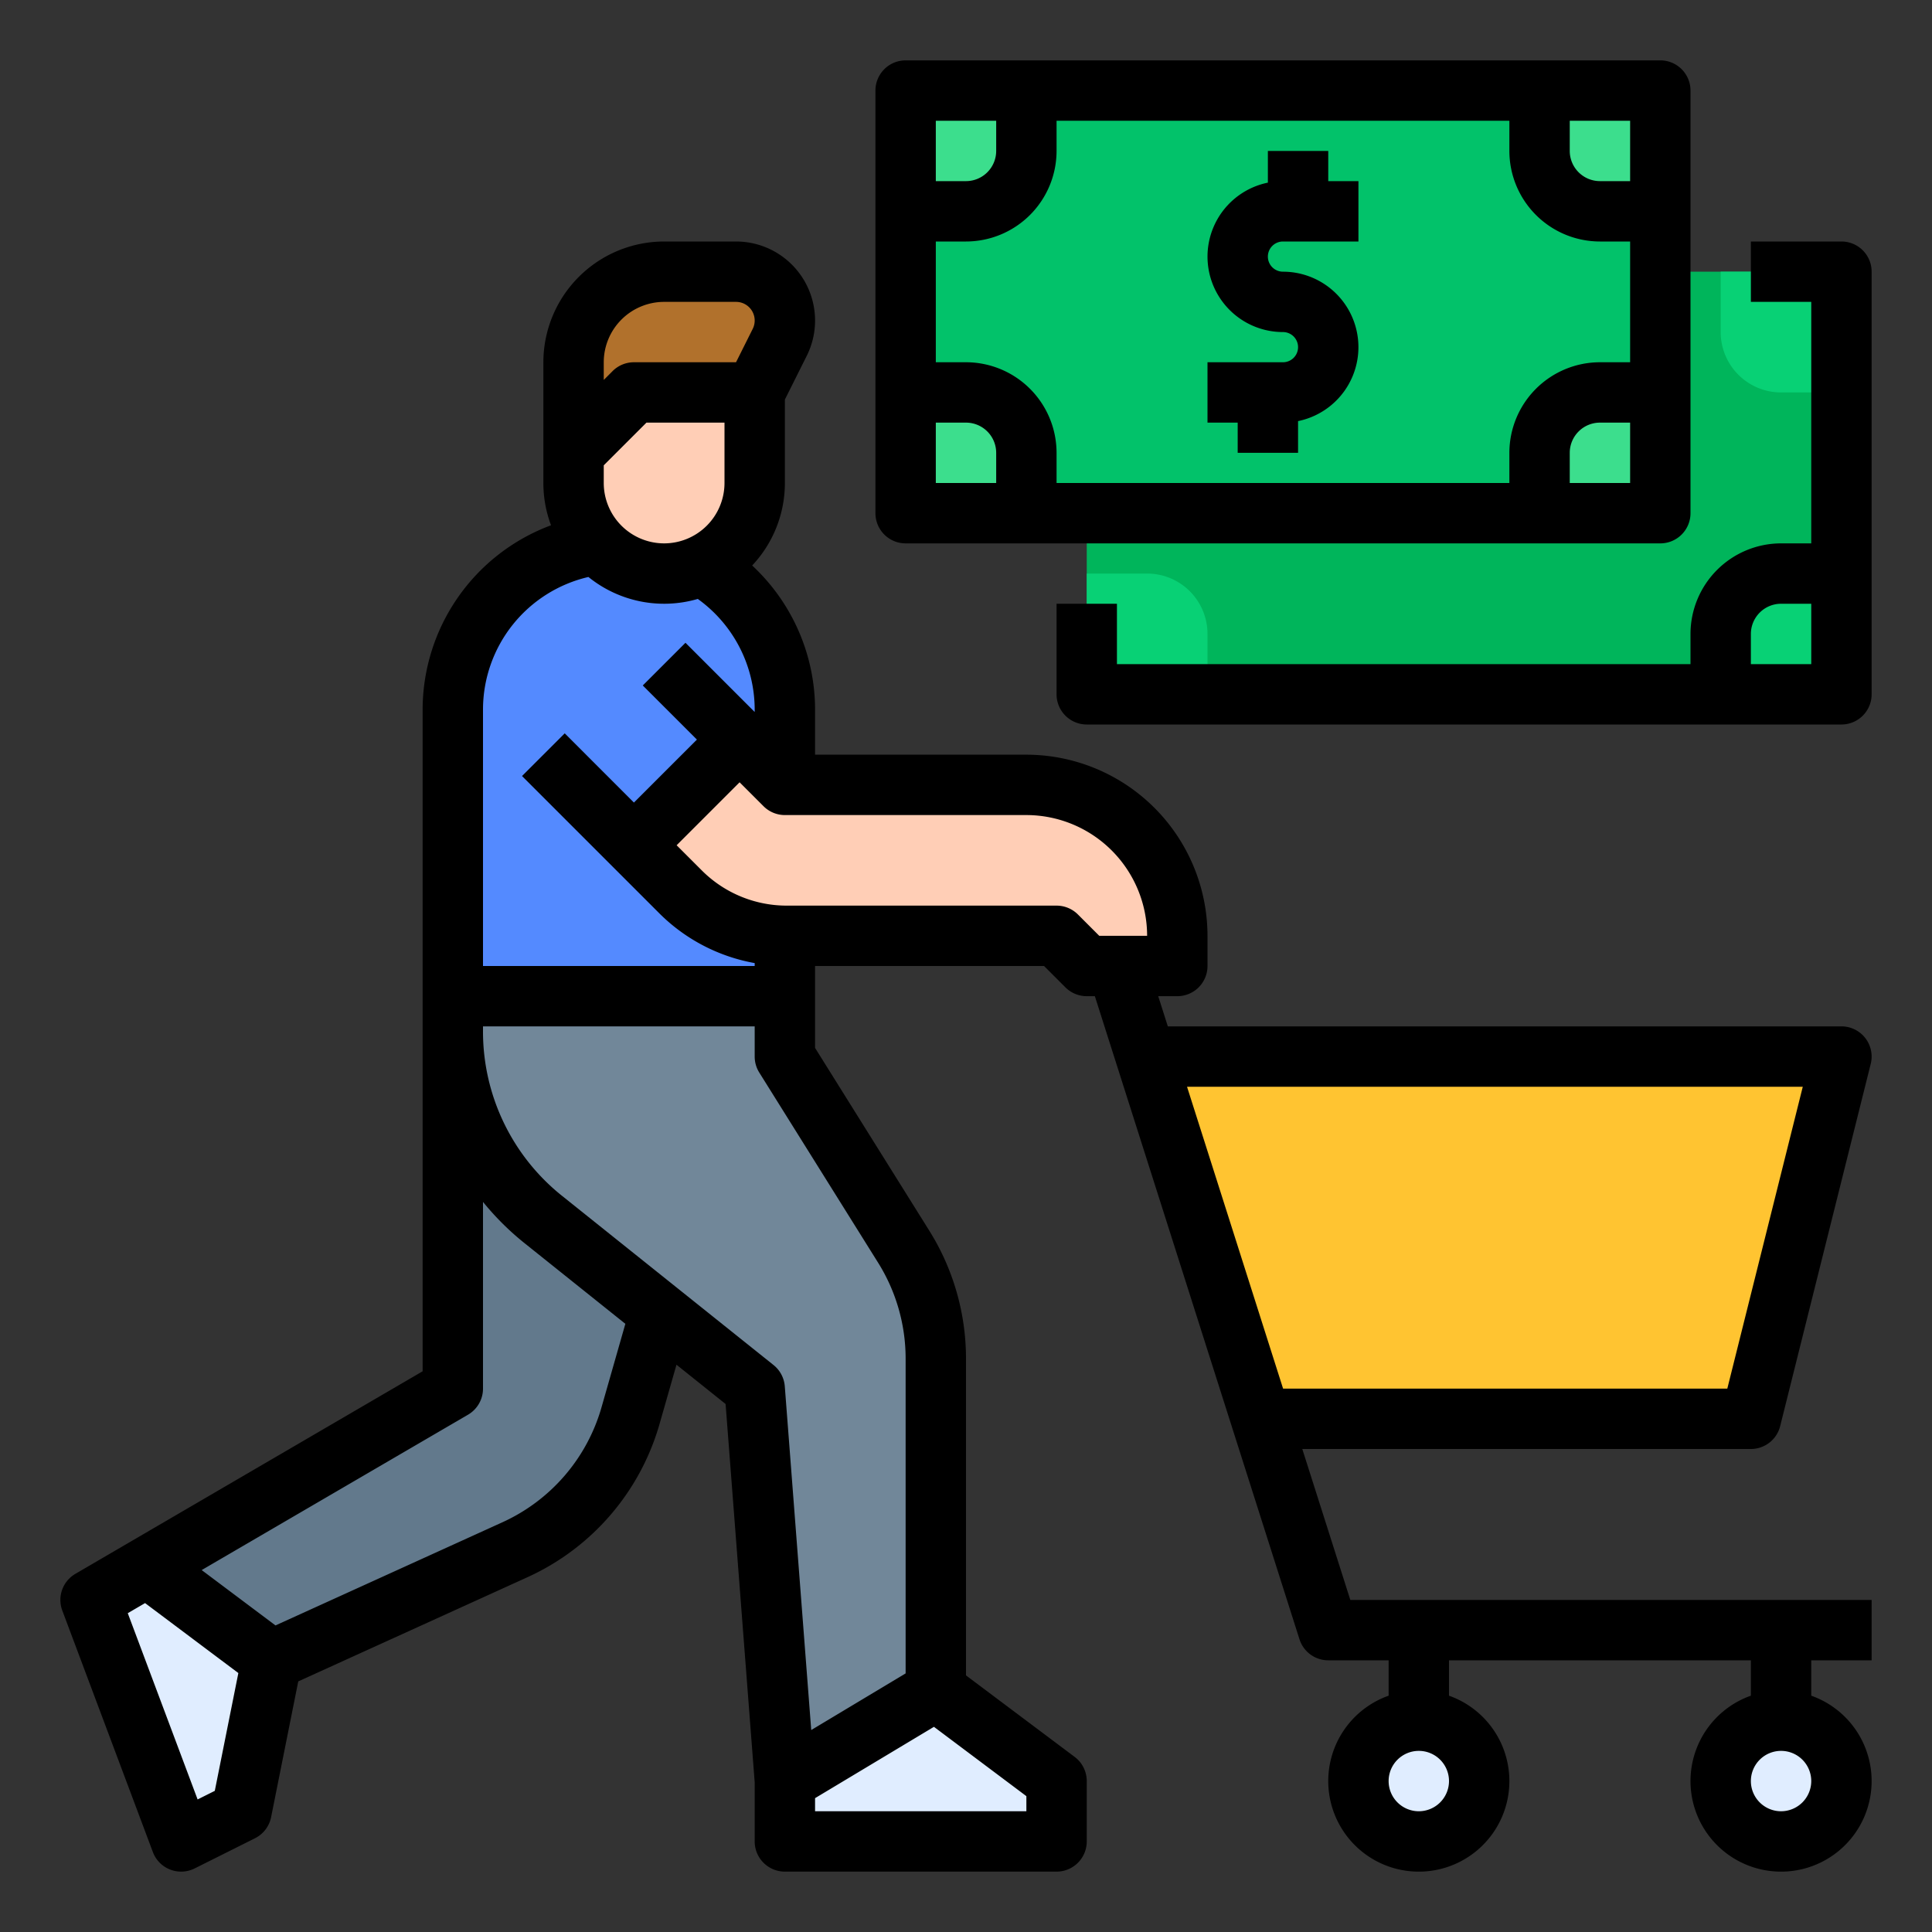
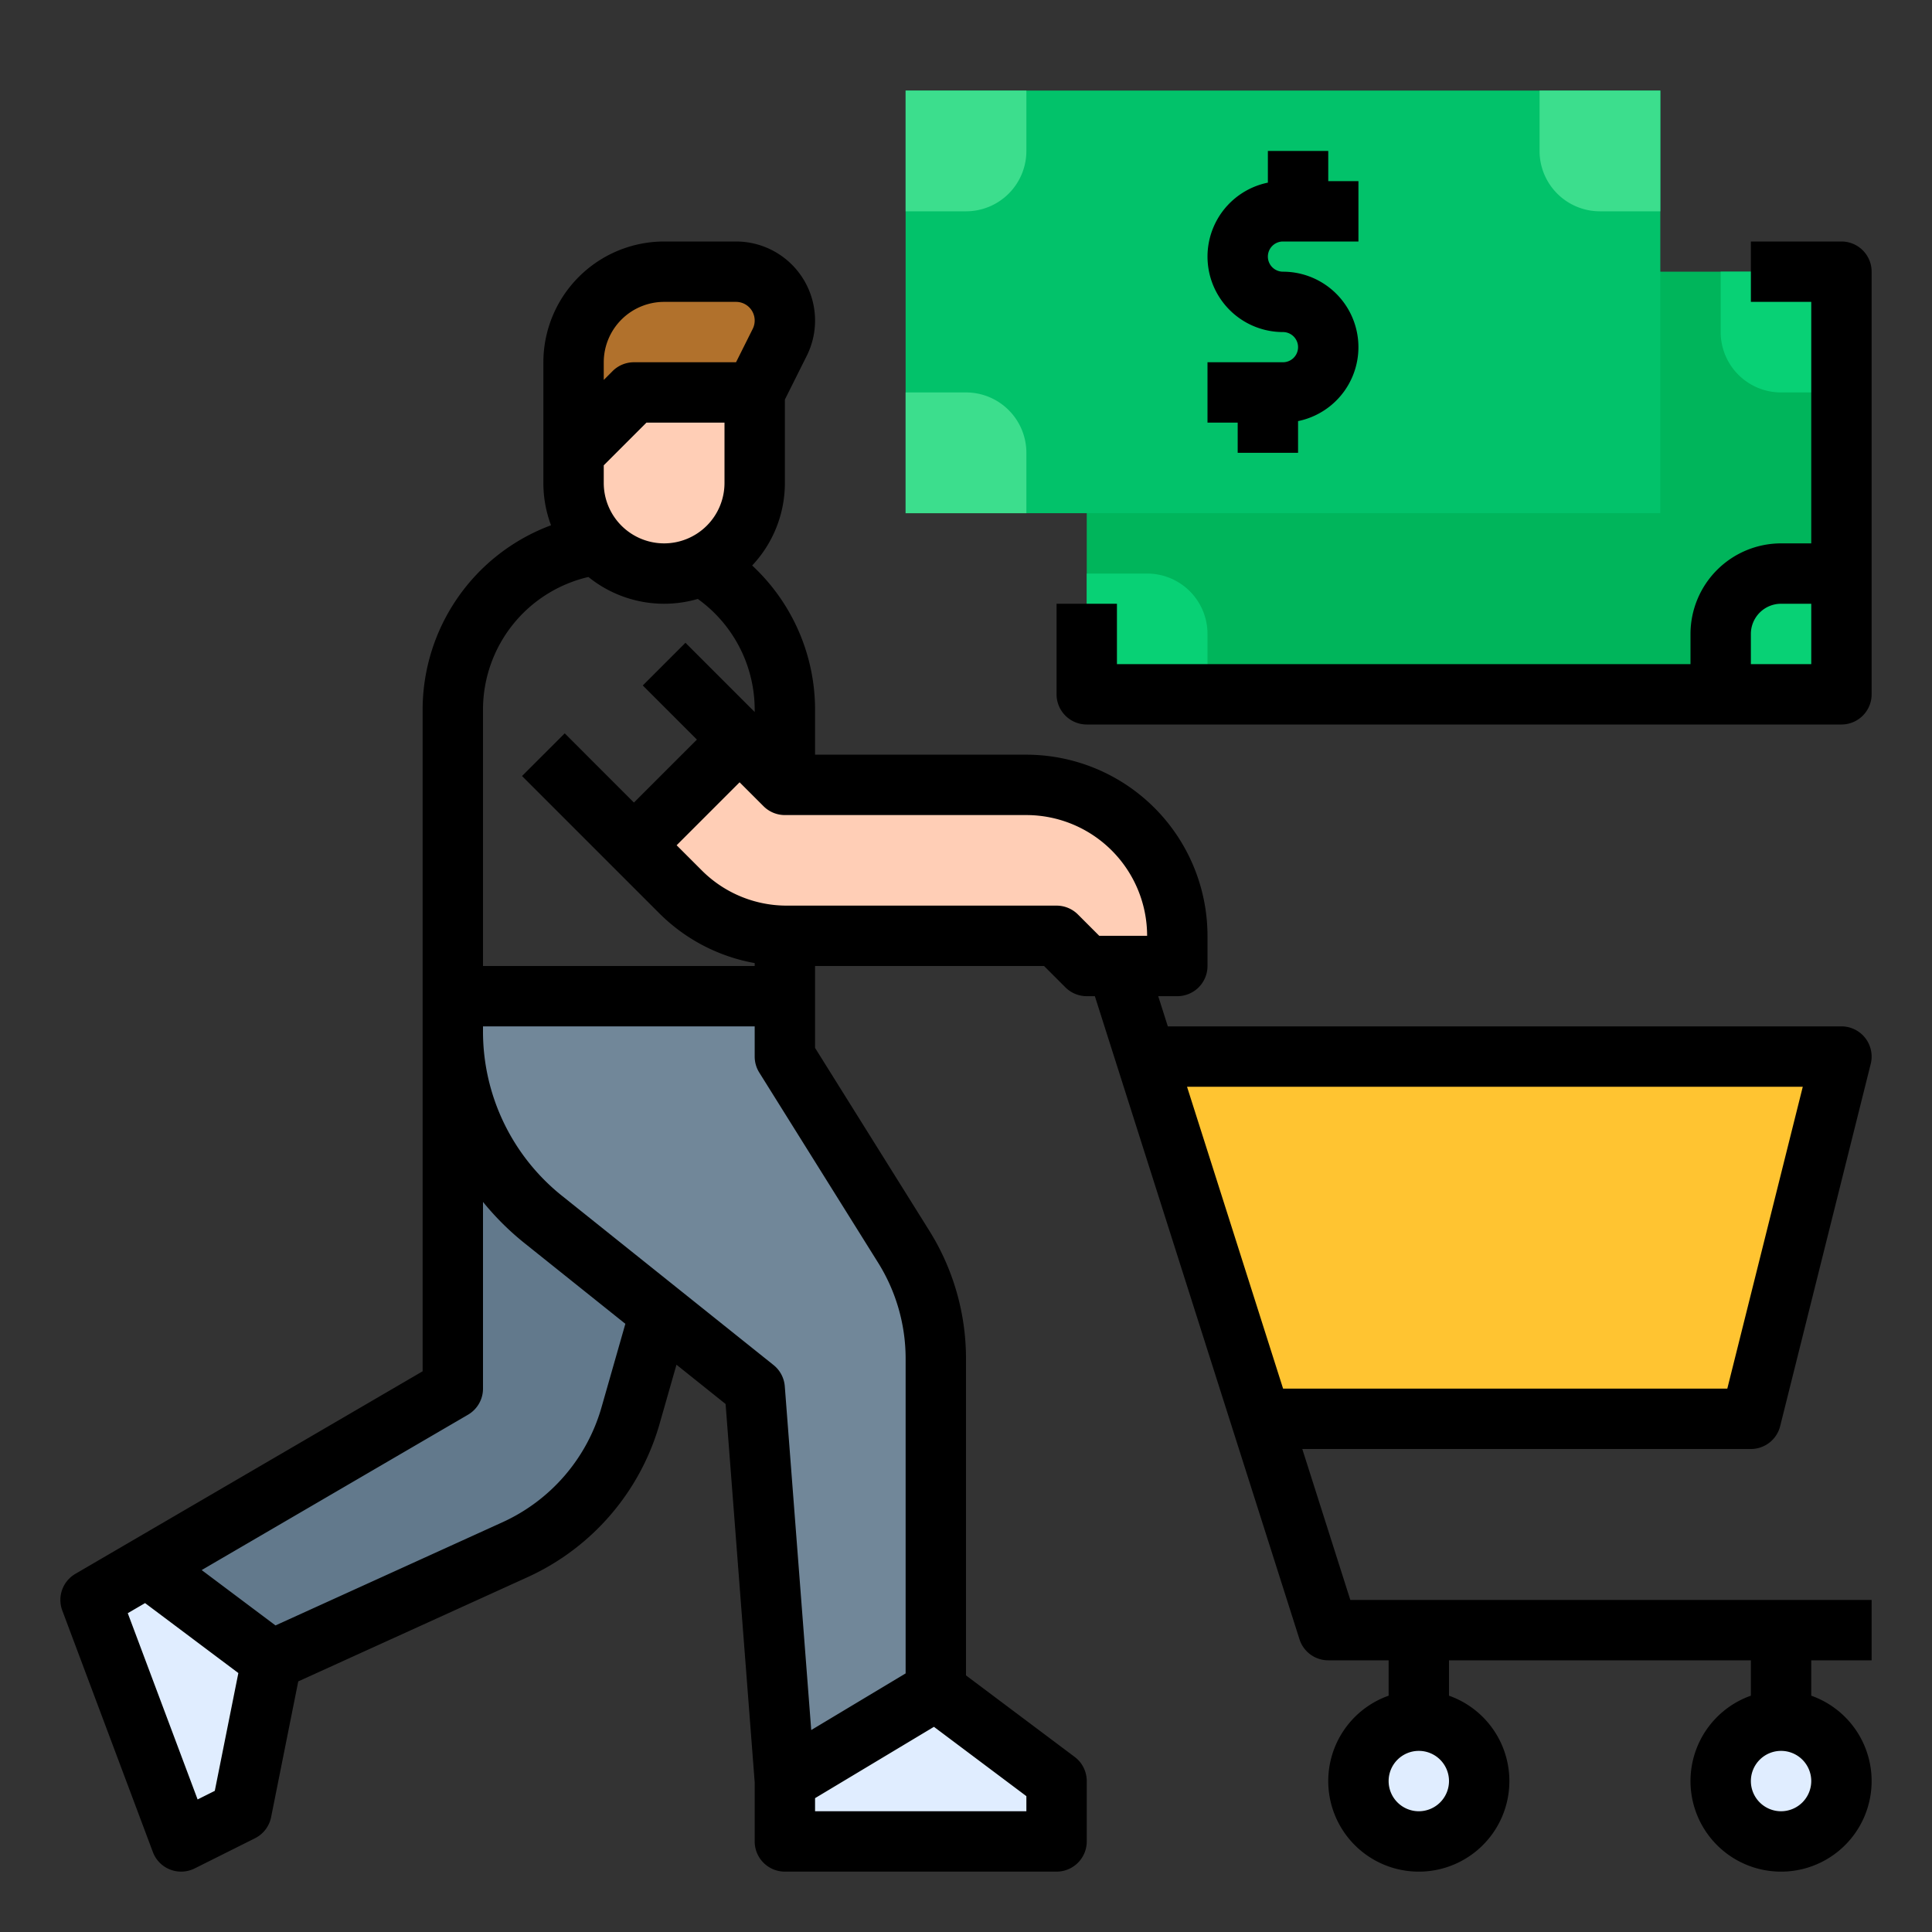
<svg xmlns="http://www.w3.org/2000/svg" id="filled_outline" data-name="filled outline" viewBox="0 0 512 512" width="512" height="512">
  <rect x="0" y="0" width="512" height="512" fill="#333333" stroke="none" />
  <rect x="288" y="72" width="200" height="112" style="fill:#00b55b" />
  <rect x="240" y="24" width="200" height="112" style="fill:#02c26a" />
  <polygon points="39 415.25 24 424 48 488 64 480 72 440 39 415.25" style="fill:#e0edff" />
  <path d="M39,415.25,72,440l64.438-29.29a56,56,0,0,0,30.672-35.596L176,344l-56-80V368L39,415.25Z" style="fill:#62798c" />
  <path d="M248,448V360.061a56,56,0,0,0-8.512-29.68L208,280V264H120v9.24a64,64,0,0,0,24.02,49.976L200,368l8,104Z" style="fill:#718799" />
-   <path d="M208,264V188a44,44,0,0,0-44-44H164a44,44,0,0,0-44,44v76Z" style="fill:#548aff" />
  <path d="M176,152h0a24,24,0,0,1-24-24v-8l16-16h32v24A24,24,0,0,1,176,152Z" style="fill:#ffceb6" />
  <path d="M200,104l6.633-13.267A12.944,12.944,0,0,0,208,84.944h0A12.944,12.944,0,0,0,195.056,72H176a24,24,0,0,0-24,24v24l16-16Z" style="fill:#b1712c" />
  <path d="M168,224l28-28h0l12,12h64a40,40,0,0,1,40,40v8H288l-8-8H208.569a40,40,0,0,1-28.284-11.716L168,224Z" style="fill:#ffceb6" />
  <polygon points="336 376 464 376 488 280 304 280 336 376" style="fill:#ffc431" />
  <circle cx="376" cy="472" r="16" style="fill:#e0edff" />
  <circle cx="472" cy="472" r="16" style="fill:#e0edff" />
  <path d="M272,24V40a16,16,0,0,1-16,16H240V24Z" style="fill:#3cde8d" />
-   <path d="M456,184V168a16,16,0,0,1,16-16h16v32Z" style="fill:#08d175" />
+   <path d="M456,184V168a16,16,0,0,1,16-16h16v32" style="fill:#08d175" />
  <path d="M320,184V168a16,16,0,0,0-16-16H288v32Z" style="fill:#08d175" />
  <path d="M456,72V88a16,16,0,0,0,16,16h16V72Z" style="fill:#08d175" />
  <polygon points="208 472 208 488 280 488 280 472 248 448 208 472" style="fill:#e0edff" />
  <path d="M408,24V40a16,16,0,0,0,16,16h16V24Z" style="fill:#3cde8d" />
  <path d="M272,136V120a16,16,0,0,0-16-16H240v32Z" style="fill:#3cde8d" />
-   <path d="M408,136V120a16,16,0,0,1,16-16h16v32Z" style="fill:#3cde8d" />
  <path d="M345.122,384H464a7.999,7.999,0,0,0,7.761-6.06l24-96A7.999,7.999,0,0,0,488,272H309.486l-2.545-8H312a8,8,0,0,0,8-8v-8a48.054,48.054,0,0,0-48-48H216V188a52.178,52.178,0,0,0-16.666-38.135A31.875,31.875,0,0,0,208,128V105.888l5.79-11.578A20.946,20.946,0,0,0,195.056,64H176a32.036,32.036,0,0,0-32,32v32a31.836,31.836,0,0,0,2.029,11.205A52.185,52.185,0,0,0,112,188V363.405L19.969,417.09a7.999,7.999,0,0,0-3.459,9.719l24,64a8,8,0,0,0,11.068,4.346l16-8a8,8,0,0,0,4.267-5.586L79.041,445.587l60.707-27.594a63.899,63.899,0,0,0,35.055-40.682l4.471-15.648L192.29,372.077l7.71,100.23V488a8,8,0,0,0,8,8h72a8,8,0,0,0,8-8V472a7.999,7.999,0,0,0-3.2-6.4L256,444V360.061a63.939,63.939,0,0,0-9.728-33.92L216,277.706V256h60.687l5.656,5.657A8.001,8.001,0,0,0,288,264h2.151L344.377,434.426A7.999,7.999,0,0,0,352,440h16v9.376a24,24,0,1,0,16,0V440h80v9.376a24,24,0,1,0,16,0V440h16V424H357.85ZM176,144a16.018,16.018,0,0,1-16-16v-4.687L171.313,112H192v16A16.018,16.018,0,0,1,176,144Zm0-64h19.056a4.945,4.945,0,0,1,4.423,7.155L195.056,96H168a8.001,8.001,0,0,0-5.657,2.343L160,100.686V96A16.018,16.018,0,0,1,176,80Zm-20.062,72.905a31.894,31.894,0,0,0,28.984,5.82A36.128,36.128,0,0,1,200,188v.686l-18.343-18.343-11.314,11.313L184.686,196,168,212.686l-18.343-18.343-11.314,11.313,36.285,36.285A47.644,47.644,0,0,0,200,255.228V256H128V188A36.103,36.103,0,0,1,155.938,152.905ZM52.37,476.871,33.86,427.51l4.586-2.675,24.72,18.54-6.244,31.22ZM159.418,372.916a47.922,47.922,0,0,1-26.291,30.511L73.006,430.755,53.446,416.085l70.585-41.175A8.001,8.001,0,0,0,128,368V318.518a72.593,72.593,0,0,0,11.022,10.945l26.706,21.365ZM272,476v4H216v-3.47l31.503-18.902ZM232.704,334.621A47.942,47.942,0,0,1,240,360.061V443.47l-25.016,15.01-7.007-91.094a8.003,8.003,0,0,0-2.979-5.633l-55.98-44.784A55.724,55.724,0,0,1,128,273.24V272h72v8a7.998,7.998,0,0,0,1.216,4.24Zm52.953-92.278A8.001,8.001,0,0,0,280,240H208.568a31.791,31.791,0,0,1-22.627-9.373L179.314,224,196,207.314l6.343,6.343A8.001,8.001,0,0,0,208,216h64a32.036,32.036,0,0,1,32,32H291.313ZM477.754,288l-20,80H340.031l-25.455-80ZM376,480a8,8,0,1,1,8-8A8.009,8.009,0,0,1,376,480Zm96,0a8,8,0,1,1,8-8A8.009,8.009,0,0,1,472,480Z" />
-   <path d="M240,144H440a8,8,0,0,0,8-8V24a8,8,0,0,0-8-8H240a8,8,0,0,0-8,8V136A8,8,0,0,0,240,144Zm8-32h8a8.009,8.009,0,0,1,8,8v8H248Zm32-72V32H400v8a24.027,24.027,0,0,0,24,24h8V96h-8a24.027,24.027,0,0,0-24,24v8H280v-8a24.027,24.027,0,0,0-24-24h-8V64h8A24.027,24.027,0,0,0,280,40Zm136,88v-8a8.009,8.009,0,0,1,8-8h8v16Zm16-80h-8a8.009,8.009,0,0,1-8-8V32h16ZM264,32v8a8.009,8.009,0,0,1-8,8h-8V32Z" />
  <path d="M488,64H464V80h16v64h-8a24.027,24.027,0,0,0-24,24v8H296V160H280v24a8,8,0,0,0,8,8H488a8,8,0,0,0,8-8V72A8,8,0,0,0,488,64ZM464,176v-8a8.009,8.009,0,0,1,8-8h8v16Z" />
  <path d="M328,120h16v-8.403A20.001,20.001,0,0,0,340,72a4,4,0,0,1,0-8h20V48h-8V40H336v8.403A20.001,20.001,0,0,0,340,88a4,4,0,0,1,0,8H320v16h8Z" />
</svg>